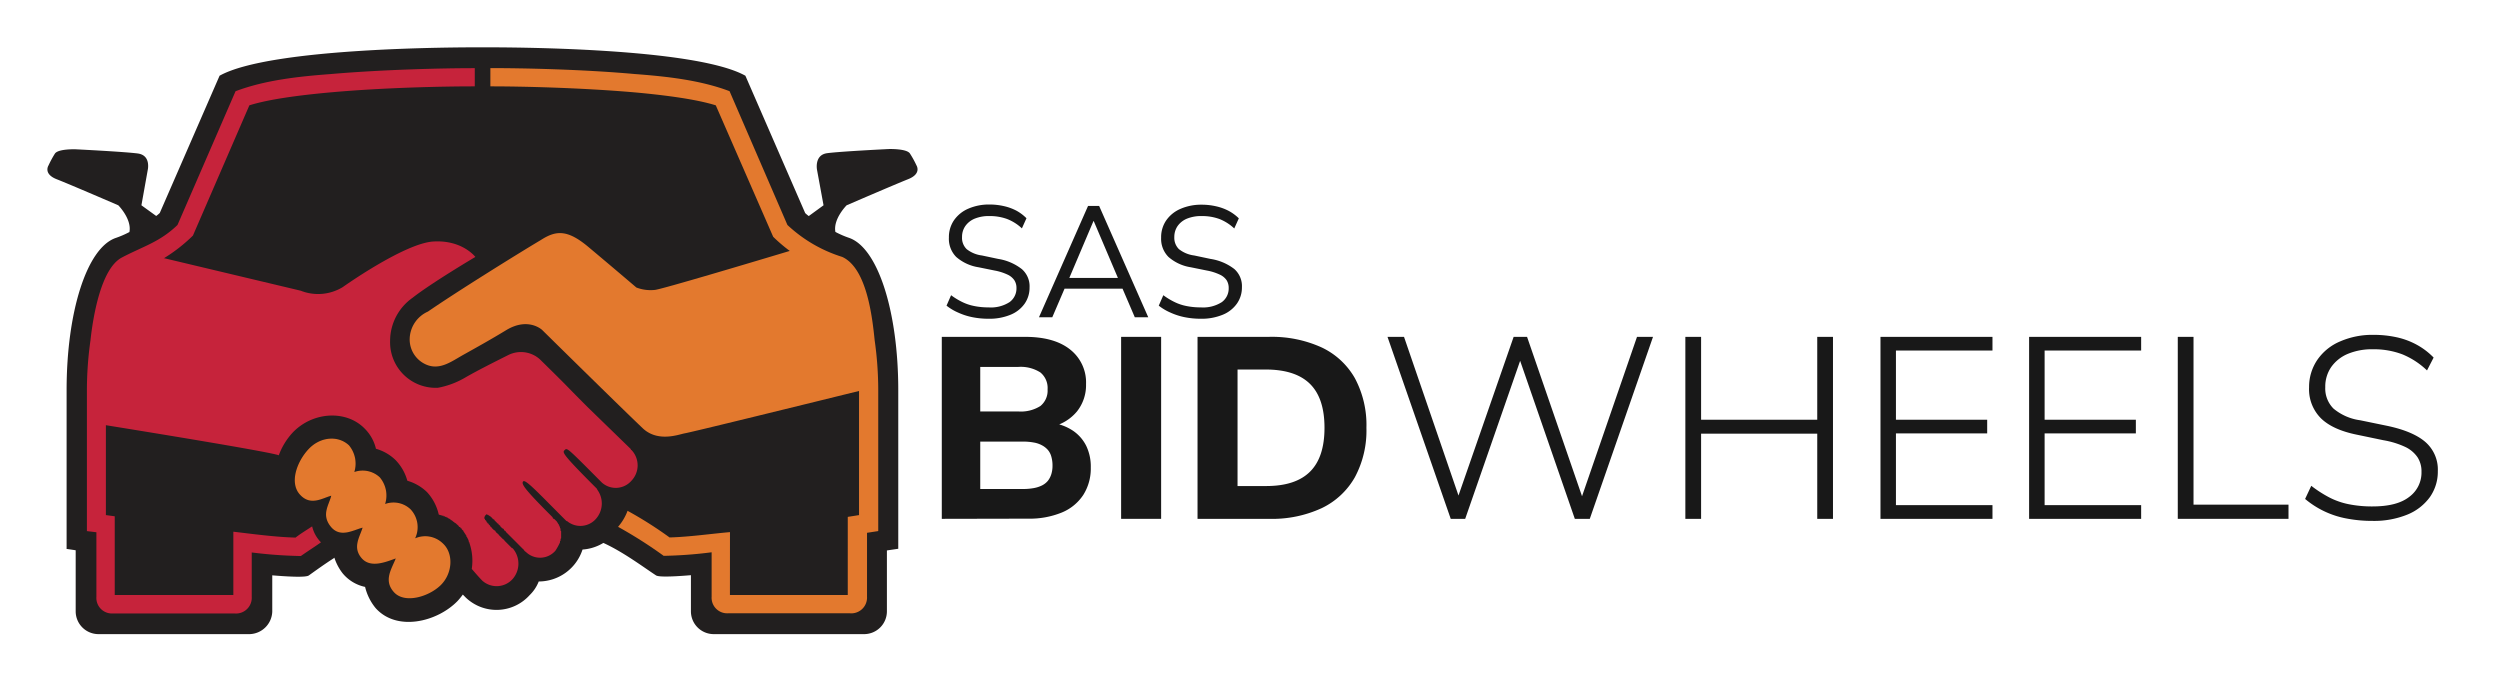
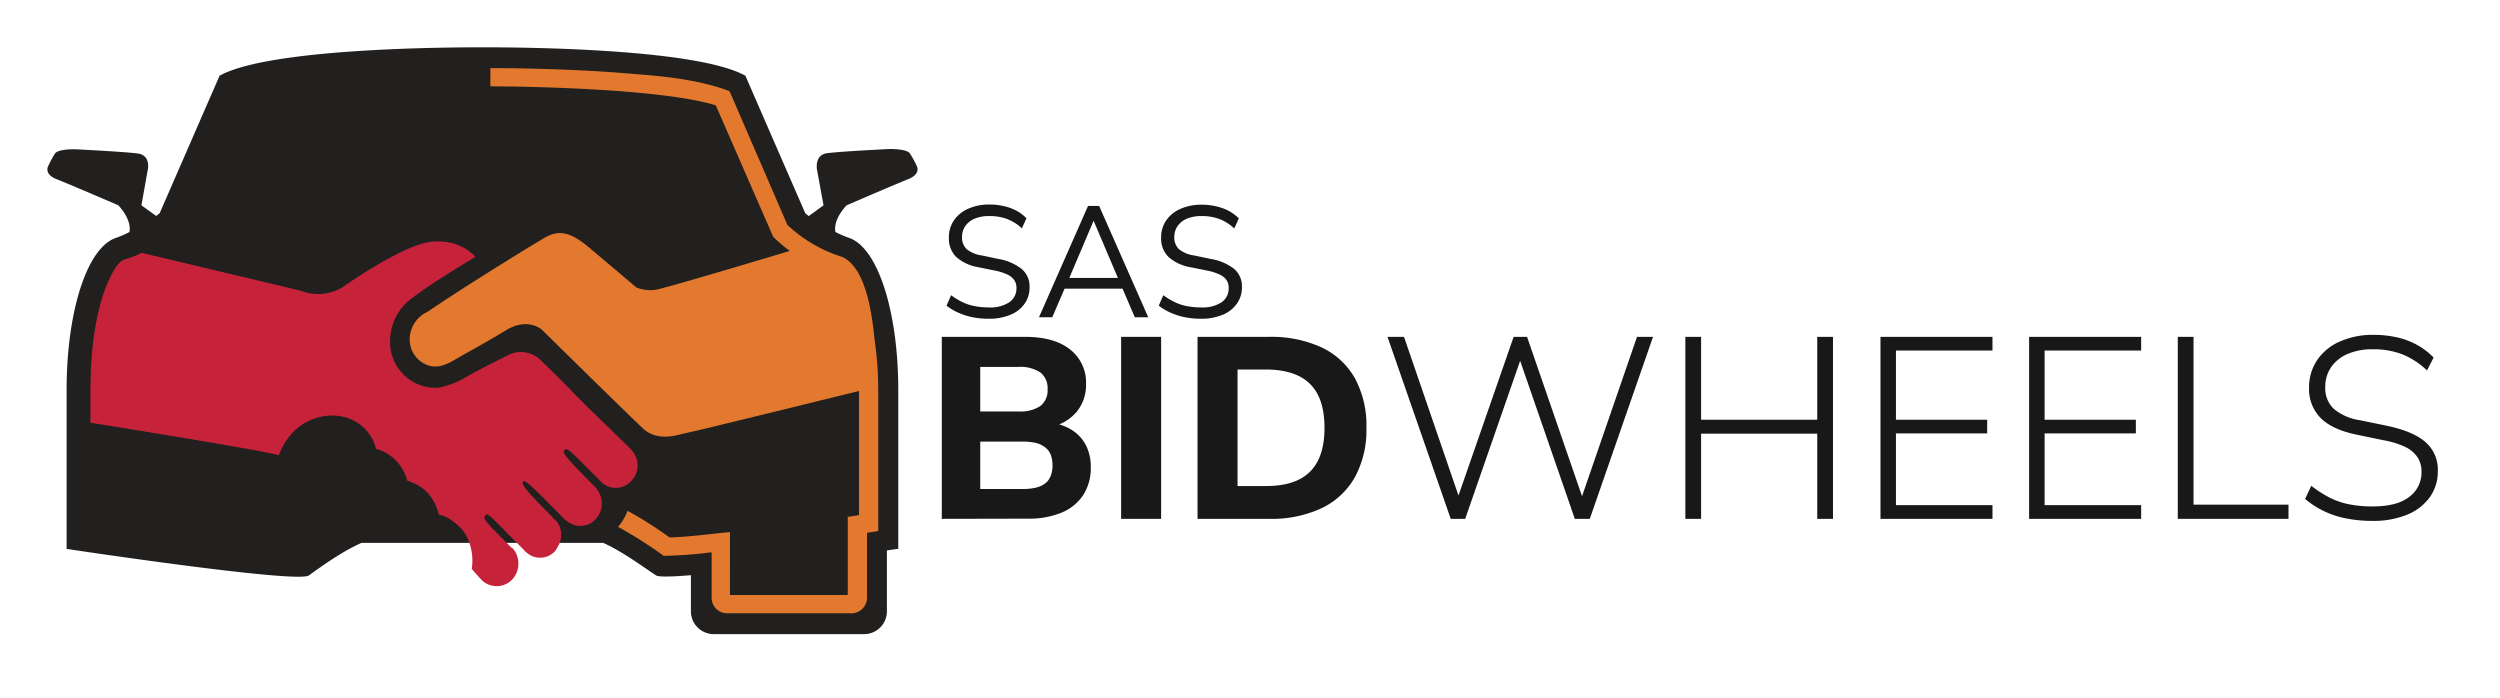
<svg xmlns="http://www.w3.org/2000/svg" id="Layer_1" data-name="Layer 1" viewBox="0 0 548 153">
  <defs>
    <style>.cls-1{fill:#181818;}.cls-2{fill:#221f1f;}.cls-2,.cls-5,.cls-6,.cls-7{fill-rule:evenodd;}.cls-3,.cls-7{fill:#c6233b;}.cls-4,.cls-6{fill:#e3792e;}.cls-5{fill:#161516;}</style>
  </defs>
  <path class="cls-1" d="M206.44,113.73V73.84h18.27q6.39,0,9.87,2.78a9.15,9.15,0,0,1,3.48,7.58,9.24,9.24,0,0,1-2,6,9.92,9.92,0,0,1-5.54,3.34v-.85a10.9,10.9,0,0,1,4.64,1.7,8.67,8.67,0,0,1,2.94,3.34,10.45,10.45,0,0,1,1,4.75,10.82,10.82,0,0,1-1.64,6,10.33,10.33,0,0,1-4.75,3.88,18.6,18.6,0,0,1-7.36,1.33Zm8.43-23.54h8.31A8,8,0,0,0,228.05,89a4.33,4.33,0,0,0,1.58-3.65,4.4,4.4,0,0,0-1.58-3.71,8,8,0,0,0-4.87-1.21h-8.31Zm0,17h9.33a13.05,13.05,0,0,0,2.4-.2,6.71,6.71,0,0,0,1.82-.59,4.06,4.06,0,0,0,1.27-1,4.57,4.57,0,0,0,.76-1.47,6.2,6.2,0,0,0,.26-1.84,6.92,6.92,0,0,0-.26-2,3.8,3.8,0,0,0-.76-1.47,4.6,4.6,0,0,0-1.27-1A5.82,5.82,0,0,0,226.6,97a12.23,12.23,0,0,0-2.4-.2h-9.33Z" />
  <path class="cls-1" d="M245.75,113.73V73.84h8.77v39.89Z" />
  <path class="cls-1" d="M262.5,113.73V73.84h15.62a26.34,26.34,0,0,1,11.59,2.32A16.43,16.43,0,0,1,297,82.92a21.7,21.7,0,0,1,2.52,10.84A21.63,21.63,0,0,1,297,104.59a16.55,16.55,0,0,1-7.27,6.79,25.91,25.91,0,0,1-11.59,2.35Zm8.77-7.19h6.28q6.45,0,9.62-3.16t3.16-9.62q0-6.45-3.16-9.59T277.55,81h-6.28Z" />
  <path class="cls-1" d="M318,113.73,304.14,73.84h3.62l12.84,37.4h-1.81l13-37.4h2.94l12.9,37.4h-1.7l12.9-37.4h3.51l-13.86,39.89h-3.28L332.65,77.46h1.13l-12.61,36.27Z" />
  <path class="cls-1" d="M369.43,113.73V73.84h3.45V92h25.46V73.84h3.45v39.89h-3.45V95.06H372.88v18.67Z" />
  <path class="cls-1" d="M412.2,113.73V73.84h24.55v3H415.59V92h20v3h-20v15.73h21.16v3Z" />
  <path class="cls-1" d="M444.78,113.73V73.84h24.56v3H448.18V92h20v3h-20v15.73h21.16v3Z" />
  <path class="cls-1" d="M477.37,113.73V73.84h3.45v36.78h20.82v3.11Z" />
  <path class="cls-1" d="M520.08,114.18a29.54,29.54,0,0,1-5.8-.54,19.65,19.65,0,0,1-9-4.27l1.35-2.88a26.67,26.67,0,0,0,3.94,2.54,16.19,16.19,0,0,0,4.3,1.5,25.83,25.83,0,0,0,5.17.48c3.59,0,6.27-.69,8.06-2.09a6.59,6.59,0,0,0,2.69-5.49,5.66,5.66,0,0,0-.85-3.17A6.76,6.76,0,0,0,527.3,98a18.63,18.63,0,0,0-4.84-1.5l-5.71-1.19q-5.39-1.07-8-3.62a9,9,0,0,1-2.6-6.79A10.54,10.54,0,0,1,508,78.82a11.47,11.47,0,0,1,5-4,17.66,17.66,0,0,1,7.27-1.42,23.37,23.37,0,0,1,5.12.54,16.43,16.43,0,0,1,4.44,1.67,15.4,15.4,0,0,1,3.62,2.77L532,81.2a17.22,17.22,0,0,0-5.43-3.54,17.62,17.62,0,0,0-6.39-1.1,13.77,13.77,0,0,0-5.52,1A8.41,8.41,0,0,0,511,80.46a7.53,7.53,0,0,0-1.3,4.42,6.21,6.21,0,0,0,1.81,4.69,11.52,11.52,0,0,0,5.83,2.55l5.77,1.19q5.72,1.18,8.48,3.53a8,8,0,0,1,2.78,6.42,9.67,9.67,0,0,1-1.73,5.69,11.36,11.36,0,0,1-4.95,3.85A19.34,19.34,0,0,1,520.08,114.18Z" />
  <path class="cls-1" d="M216.69,69.87a17.75,17.75,0,0,1-3.58-.35,14.07,14.07,0,0,1-3.08-1A11.34,11.34,0,0,1,207.48,67l1-2.29a15.17,15.17,0,0,0,2.4,1.47,10.5,10.5,0,0,0,2.67.9,15.33,15.33,0,0,0,3.13.3,7.55,7.55,0,0,0,4.62-1.16,3.69,3.69,0,0,0,1.51-3.07,3.07,3.07,0,0,0-.47-1.73,3.66,3.66,0,0,0-1.52-1.24,11.45,11.45,0,0,0-2.75-.87l-3.6-.73a9.71,9.71,0,0,1-4.87-2.26A5.64,5.64,0,0,1,208,52.07a6.52,6.52,0,0,1,1.13-3.81,7.32,7.32,0,0,1,3.15-2.53,11.27,11.27,0,0,1,4.62-.9,13.88,13.88,0,0,1,3.15.35,11.14,11.14,0,0,1,2.75,1A9.51,9.51,0,0,1,225,47.84l-1,2.22A10,10,0,0,0,220.74,48a11,11,0,0,0-3.87-.64,8.18,8.18,0,0,0-3.17.55,4.7,4.7,0,0,0-2.08,1.61,4.12,4.12,0,0,0-.74,2.44,3.44,3.44,0,0,0,1,2.64A6.72,6.72,0,0,0,215.24,56l3.6.76A11.23,11.23,0,0,1,224,59a5,5,0,0,1,1.68,4,6.13,6.13,0,0,1-1.09,3.58A7,7,0,0,1,221.49,69,12.1,12.1,0,0,1,216.69,69.87Z" />
  <path class="cls-1" d="M227.74,69.55,238.5,45.14h2.43L251.7,69.55h-2.95l-3-7,1.39.73H232.24l1.42-.73-3,7Zm11.94-21.08-5.57,13.12-.83-.66h12.81l-.76.66-5.58-13.12Z" />
  <path class="cls-1" d="M263.23,69.87a17.85,17.85,0,0,1-3.59-.35,14.25,14.25,0,0,1-3.08-1A11.5,11.5,0,0,1,254,67l1-2.29a15.25,15.25,0,0,0,2.41,1.47,10.42,10.42,0,0,0,2.66.9,15.36,15.36,0,0,0,3.14.3,7.59,7.59,0,0,0,4.62-1.16,3.7,3.7,0,0,0,1.5-3.07,3.15,3.15,0,0,0-.46-1.73,3.63,3.63,0,0,0-1.53-1.24,11.3,11.3,0,0,0-2.75-.87l-3.6-.73a9.67,9.67,0,0,1-4.86-2.26,5.61,5.61,0,0,1-1.61-4.21,6.51,6.51,0,0,1,1.12-3.81,7.32,7.32,0,0,1,3.15-2.53,11.27,11.27,0,0,1,4.62-.9,13.88,13.88,0,0,1,3.15.35,11.22,11.22,0,0,1,2.76,1,9.66,9.66,0,0,1,2.23,1.64l-1,2.22A10.14,10.14,0,0,0,267.28,48a11.08,11.08,0,0,0-3.88-.64,8.25,8.25,0,0,0-3.17.55,4.7,4.7,0,0,0-2.08,1.61,4.19,4.19,0,0,0-.74,2.44,3.48,3.48,0,0,0,1,2.64A6.72,6.72,0,0,0,261.77,56l3.6.76a11.32,11.32,0,0,1,5.18,2.2,5,5,0,0,1,1.68,4,6.13,6.13,0,0,1-1.09,3.58A7.08,7.08,0,0,1,268,69,12.09,12.09,0,0,1,263.23,69.87Z" />
-   <path class="cls-2" d="M144.7,104.21a9.11,9.11,0,0,1-2.47,4.68,9.67,9.67,0,0,1-5.19,3,10.23,10.23,0,0,1-2.6,5.32,10.07,10.07,0,0,1-6.75,3.25,10.12,10.12,0,0,1-9.6,7,8.43,8.43,0,0,1-2,3,9.76,9.76,0,0,1-14,.52l-.64-.65a15.24,15.24,0,0,1-1.17,1.43c-4.42,4.54-13.24,6.75-17.92,1.56a11.49,11.49,0,0,1-2.33-4.67,8.69,8.69,0,0,1-4.94-3,11.2,11.2,0,0,1-1.94-3.89,8.17,8.17,0,0,1-4.8-3.12,9.15,9.15,0,0,1-1.95-3.89,8.75,8.75,0,0,1-4.67-3l-.39-.39L103.94,95Z" />
  <path class="cls-2" d="M156.38,115.25h33.1a4.93,4.93,0,0,1,4.93,4.93v13.89a5,5,0,0,1-4.93,4.93h-33.1a5,5,0,0,1-4.93-4.93V120.18a4.92,4.92,0,0,1,4.93-4.93Z" />
-   <path class="cls-2" d="M21.52,115.25H54.75a5,5,0,0,1,4.93,4.93v13.89A5.11,5.11,0,0,1,54.75,139H21.52a5,5,0,0,1-4.93-4.93V120.18a4.92,4.92,0,0,1,4.93-4.93Z" />
  <path class="cls-2" d="M177.28,47.36,180.52,45l-1.43-7.78s-.64-3.25,2.21-3.64,13.5-.91,13.5-.91,4-.13,4.67,1a21.49,21.49,0,0,1,1.43,2.6s1.17,1.81-1.82,3S185.58,45,185.58,45s-3,3-2.46,5.84a20.62,20.62,0,0,0,3,1.3c6.36,2.21,10.78,16.23,10.78,33.36v34.79s-50.49,7.53-53.09,5.84S136.65,121,132.24,119h-53c-4.41,1.95-9,5.32-11.55,7.14s-53.22-5.84-53.22-5.84h.13V85.52c0-17.13,4.41-31.15,10.77-33.36a20.74,20.74,0,0,0,3-1.3C28.92,48,25.93,45,25.93,45s-10.51-4.54-13.5-5.71-1.81-3-1.81-3A22.3,22.3,0,0,1,12,33.73c.65-1.17,4.68-1,4.68-1s10.51.52,13.5.91,2.2,3.64,2.2,3.64L31,45l3.24,2.34a8,8,0,0,0,.78-.65L48.13,16.6c11.16-6.23,52.18-6.23,57.63-6.23s46.47,0,57.63,6.23L176.5,46.71a8,8,0,0,0,.78.65Z" />
-   <path class="cls-3" d="M104.07,18.93c-6.88,0-19.73.26-31.41,1.3-7.27.65-13.89,1.56-18,2.86L42.29,51.64A35.48,35.48,0,0,1,28.4,60.08c-3.12,2.86-4.15,11.16-4.67,15.06a91,91,0,0,0-.52,10.38v27.39l1.94.26v17.26h26V116.55c4.42.51,9,1.16,13.63,1.29,1.17-.91,2.47-1.68,3.64-2.46a7.43,7.43,0,0,0,1.94,3.5c-1.42,1-3,2-4.41,3a100,100,0,0,1-10.77-.78v9.73a3.45,3.45,0,0,1-3.77,3.64H24.76a3.41,3.41,0,0,1-3.63-3.64V116.67l-2.08-.25V85.52a78.23,78.23,0,0,1,.78-10.9c.52-4.8,2.21-15.71,6.88-18.17s8.31-3.38,12.2-7.14L51.63,20c6.49-2.46,13.89-3.24,20.77-3.76,11.55-1,24.66-1.3,31.67-1.3Z" />
  <path class="cls-4" d="M160,130.43h25.83V113.3l2.47-.39V85.52a91,91,0,0,0-.52-10.38c-.52-3.9-1.56-12.2-4.67-15.06a33.9,33.9,0,0,1-13.63-8.18L156.9,23.09c-4.15-1.3-10.77-2.21-18-2.86-11.68-1-24.54-1.3-31.41-1.3v-4c7,0,20.11.26,31.67,1.3,6.88.52,14.27,1.3,20.76,3.76L172.6,49.31a31,31,0,0,0,12,7c5.45,2.46,6.62,13.37,7.13,18.3a78.23,78.23,0,0,1,.78,10.9v30.9l-2.46.38v14a3.45,3.45,0,0,1-3.77,3.64H159.62a3.41,3.41,0,0,1-3.63-3.64v-9.73a95.26,95.26,0,0,1-10.51.78,98.23,98.23,0,0,0-10-6.36,11.41,11.41,0,0,0,2.08-3.51,86.24,86.24,0,0,1,9.21,5.84c4.42-.13,8.83-.78,13.24-1.17Z" />
-   <path class="cls-5" d="M96.93,119H79.28a9,9,0,0,0-1,.39,18.16,18.16,0,0,1,1.17-3.77c-2.08.53-4.93,2.34-7-.25s-.39-4.68.13-6.75c-2,.52-4.67,2.33-6.88-.26s-.65-7.4,1.95-10,6.49-3,8.82-.78a6.25,6.25,0,0,1,1.17,5.84,5.5,5.5,0,0,1,5.58,1.17,6.18,6.18,0,0,1,1.17,5.84,5.42,5.42,0,0,1,5.58,1.17A5.72,5.72,0,0,1,91,118a5.51,5.51,0,0,1,6,1Z" />
  <path class="cls-6" d="M191.68,84.87c-15.83,3.9-40.62,10-41.66,10.13-1.3.26-5.71,1.94-9-1-4.8-4.54-22.19-21.68-22.19-21.68s-3-2.85-7.79,0c-3.63,2.21-6.88,4-9.47,5.45s-5.07,3.38-8,2.21a6,6,0,0,1-3.77-5.58,6.72,6.72,0,0,1,4-6.1c6.23-4.29,19.34-12.46,24.79-15.71,3.24-2.07,5.71-2.33,10.25,1.43,5.58,4.67,10.65,9,10.65,9a8.7,8.7,0,0,0,4.15.52c2.21-.39,18.82-5.33,33.49-9.74A33.86,33.86,0,0,0,184.42,57c1.94.77,4,6.1,4.54,7.78,2.08,6.23,2.72,13.63,2.72,20.12Z" />
  <path class="cls-7" d="M138.34,98.5l-9.48-9.21c-6.1-6.1-2.85-3-10.51-10.52a6.2,6.2,0,0,0-7-.91c-2.86,1.43-6.49,3.25-9.22,4.81A18.44,18.44,0,0,1,96,85,10,10,0,0,1,85.51,74.75a11.58,11.58,0,0,1,4.93-9.48C94.6,62,104.2,56.32,104.2,56.32s-2.86-3.77-9.22-3.38-19.86,10-19.86,10a10.37,10.37,0,0,1-9.21.78L31,55.41l-.39.26c-1.17.52-2.34.91-3.51,1.3-2,.77-4,6.1-4.54,7.78-2.08,6.49-2.73,14-2.73,20.77v7.14c17,2.73,39.72,6.49,41.28,7.14a14.9,14.9,0,0,1,3-4.93c4.42-4.68,11.81-5.06,15.84-.91a9.23,9.23,0,0,1,2.46,4.41,10.08,10.08,0,0,1,4.29,2.47,10.52,10.52,0,0,1,2.59,4.54,10.28,10.28,0,0,1,4.29,2.47,10.66,10.66,0,0,1,2.59,4.93c.26.13.52.13.78.26h.26v.13h.26l.13.13h.26v.13h.26v.13h.13l.13.13h.13l.13.13h.13V114H99v.13h.13l.13.13h0l.13.13h.13v.13h.13l.13.13h.13v.13h.13v.13h.13V115h.13v.13h.13v.13h.13v.13l.13.13h.13l.13.12v.14h.12l.14.12h0V116h0l.12.13h0l.14.12h0l.13.14h0v.13h0l.13.12h0v.13h.13v.13h0l.12.13h0v.13h.13v.13h0l.13.13h0v.13h0v.13h.13c0,.13,0,.13.13.26h0v.13h0l.13.13v.13h0v.13h.13v.26h0v.13h.13V119a12,12,0,0,1,.52,5.71h0c.13.13,1.43,1.69,2.34,2.6a4.71,4.71,0,0,0,6.62-.39,5.13,5.13,0,0,0,0-6.75c-.13,0-.13,0-.26-.13h0l-1-1-.26-.26h0l-.26-.26h0l-.13-.26h-.13l-.13-.13h0l-.26-.26h0l-.13-.13-.13-.13-.13-.13h0l-.13-.13-.13-.13v-.13h-.13l-.13-.13v-.13h-.13l-.13-.13-.13-.12v-.13l-.13-.14h-.13v-.12h-.12l-.13-.13h0l-.13-.14h0l-.14-.12h0l-.12-.14v-.12h-.13c-.13-.13-.13-.26-.26-.39l-.13-.13h0l-.13-.13h0v-.13h-.13l-.13-.13h0v-.13h-.13v-.13h0l-.13-.13h0v-.13h-.13V114h0a.13.13,0,0,1-.13-.13h0v-.13h-.13v-.13h0v-.13h0v-.13h0v-.13h.13V113h.13v-.13h.13v-.13h.26v.13h.26V113h.13l.13.13h.13v.13h.13v.13h.13l.12.13h0v.13H108l.13.13h0l.13.13h.12v.13l.13.13.13.13h0l.13.13h0l.13.13h0l.13.13h0l.13.13h.13V115l.26.13v.13h.13v.13l.13.13h0l.13.12.13.14h0l.26.12.13.14v.13l.13.12h0l.26.14v.13l.13.12h0l.39.39h0l.26.26h0l.26.26h0l.13.13.13.13.13.13.13.13.13.13.26.26.13.13.13.13.13.13.13.13,1.29,1.3a.13.13,0,0,1,.13.13c.13.13.26.39.52.52a4.45,4.45,0,0,0,6.49-.26,13,13,0,0,0,1-1.82h0v-.26h0c.13-.13.13-.13.13-.26h0v-.13h0v-.13h0L123,118h0v-.39h0v-.13h0v-.13h0v-.13h0v-.13h0v-.13h0v-.13h0v-.13h0v-.12h0v-.13h0l-.13-.14h0v-.12h0V116h0v-.14h0l-.13-.12h0v-.14h0v-.12h0l-.13-.13h0v-.13h0l-.13-.13h0V115h0v-.13h-.13c0-.13,0-.13-.13-.26h0v-.13h-.13v-.13h0l-.13-.13h0l-.13-.13h0l-.13-.13h0c-.13-.13-.26-.26-.39-.26s-.12-.26-.25-.39c-6.11-6.1-6.88-7.27-6.37-7.79s3.38,2.6,9.48,8.7h.13a4.54,4.54,0,0,0,6.36-.52,5.08,5.08,0,0,0,.26-6.36.45.45,0,0,0-.13-.26c-7.79-7.79-7.53-7.92-7-8.44s.52-.52,8,7l.13.13a4.56,4.56,0,0,0,6.49-.39,4.87,4.87,0,0,0,0-6.75c-.13,0-.13,0-.13-.13Z" />
-   <path class="cls-6" d="M91,118a5.72,5.72,0,0,0-1-6.36,5.42,5.42,0,0,0-5.58-1.17,6.18,6.18,0,0,0-1.17-5.84,5.5,5.5,0,0,0-5.58-1.17,6.25,6.25,0,0,0-1.17-5.84c-2.33-2.2-6.23-1.94-8.82.78s-4.29,7.4-1.95,10,4.93.78,6.88.26c-.52,2.07-2.21,4.15-.13,6.75s4.93.78,7,.25c-.65,2.08-2.21,4.29-.26,6.63s5.32.9,7.53.12c-.91,2.34-2.73,4.81-.39,7.4s7.66,1,10.25-1.55,2.86-6.88.52-9.09A5.52,5.52,0,0,0,91,118Z" />
</svg>